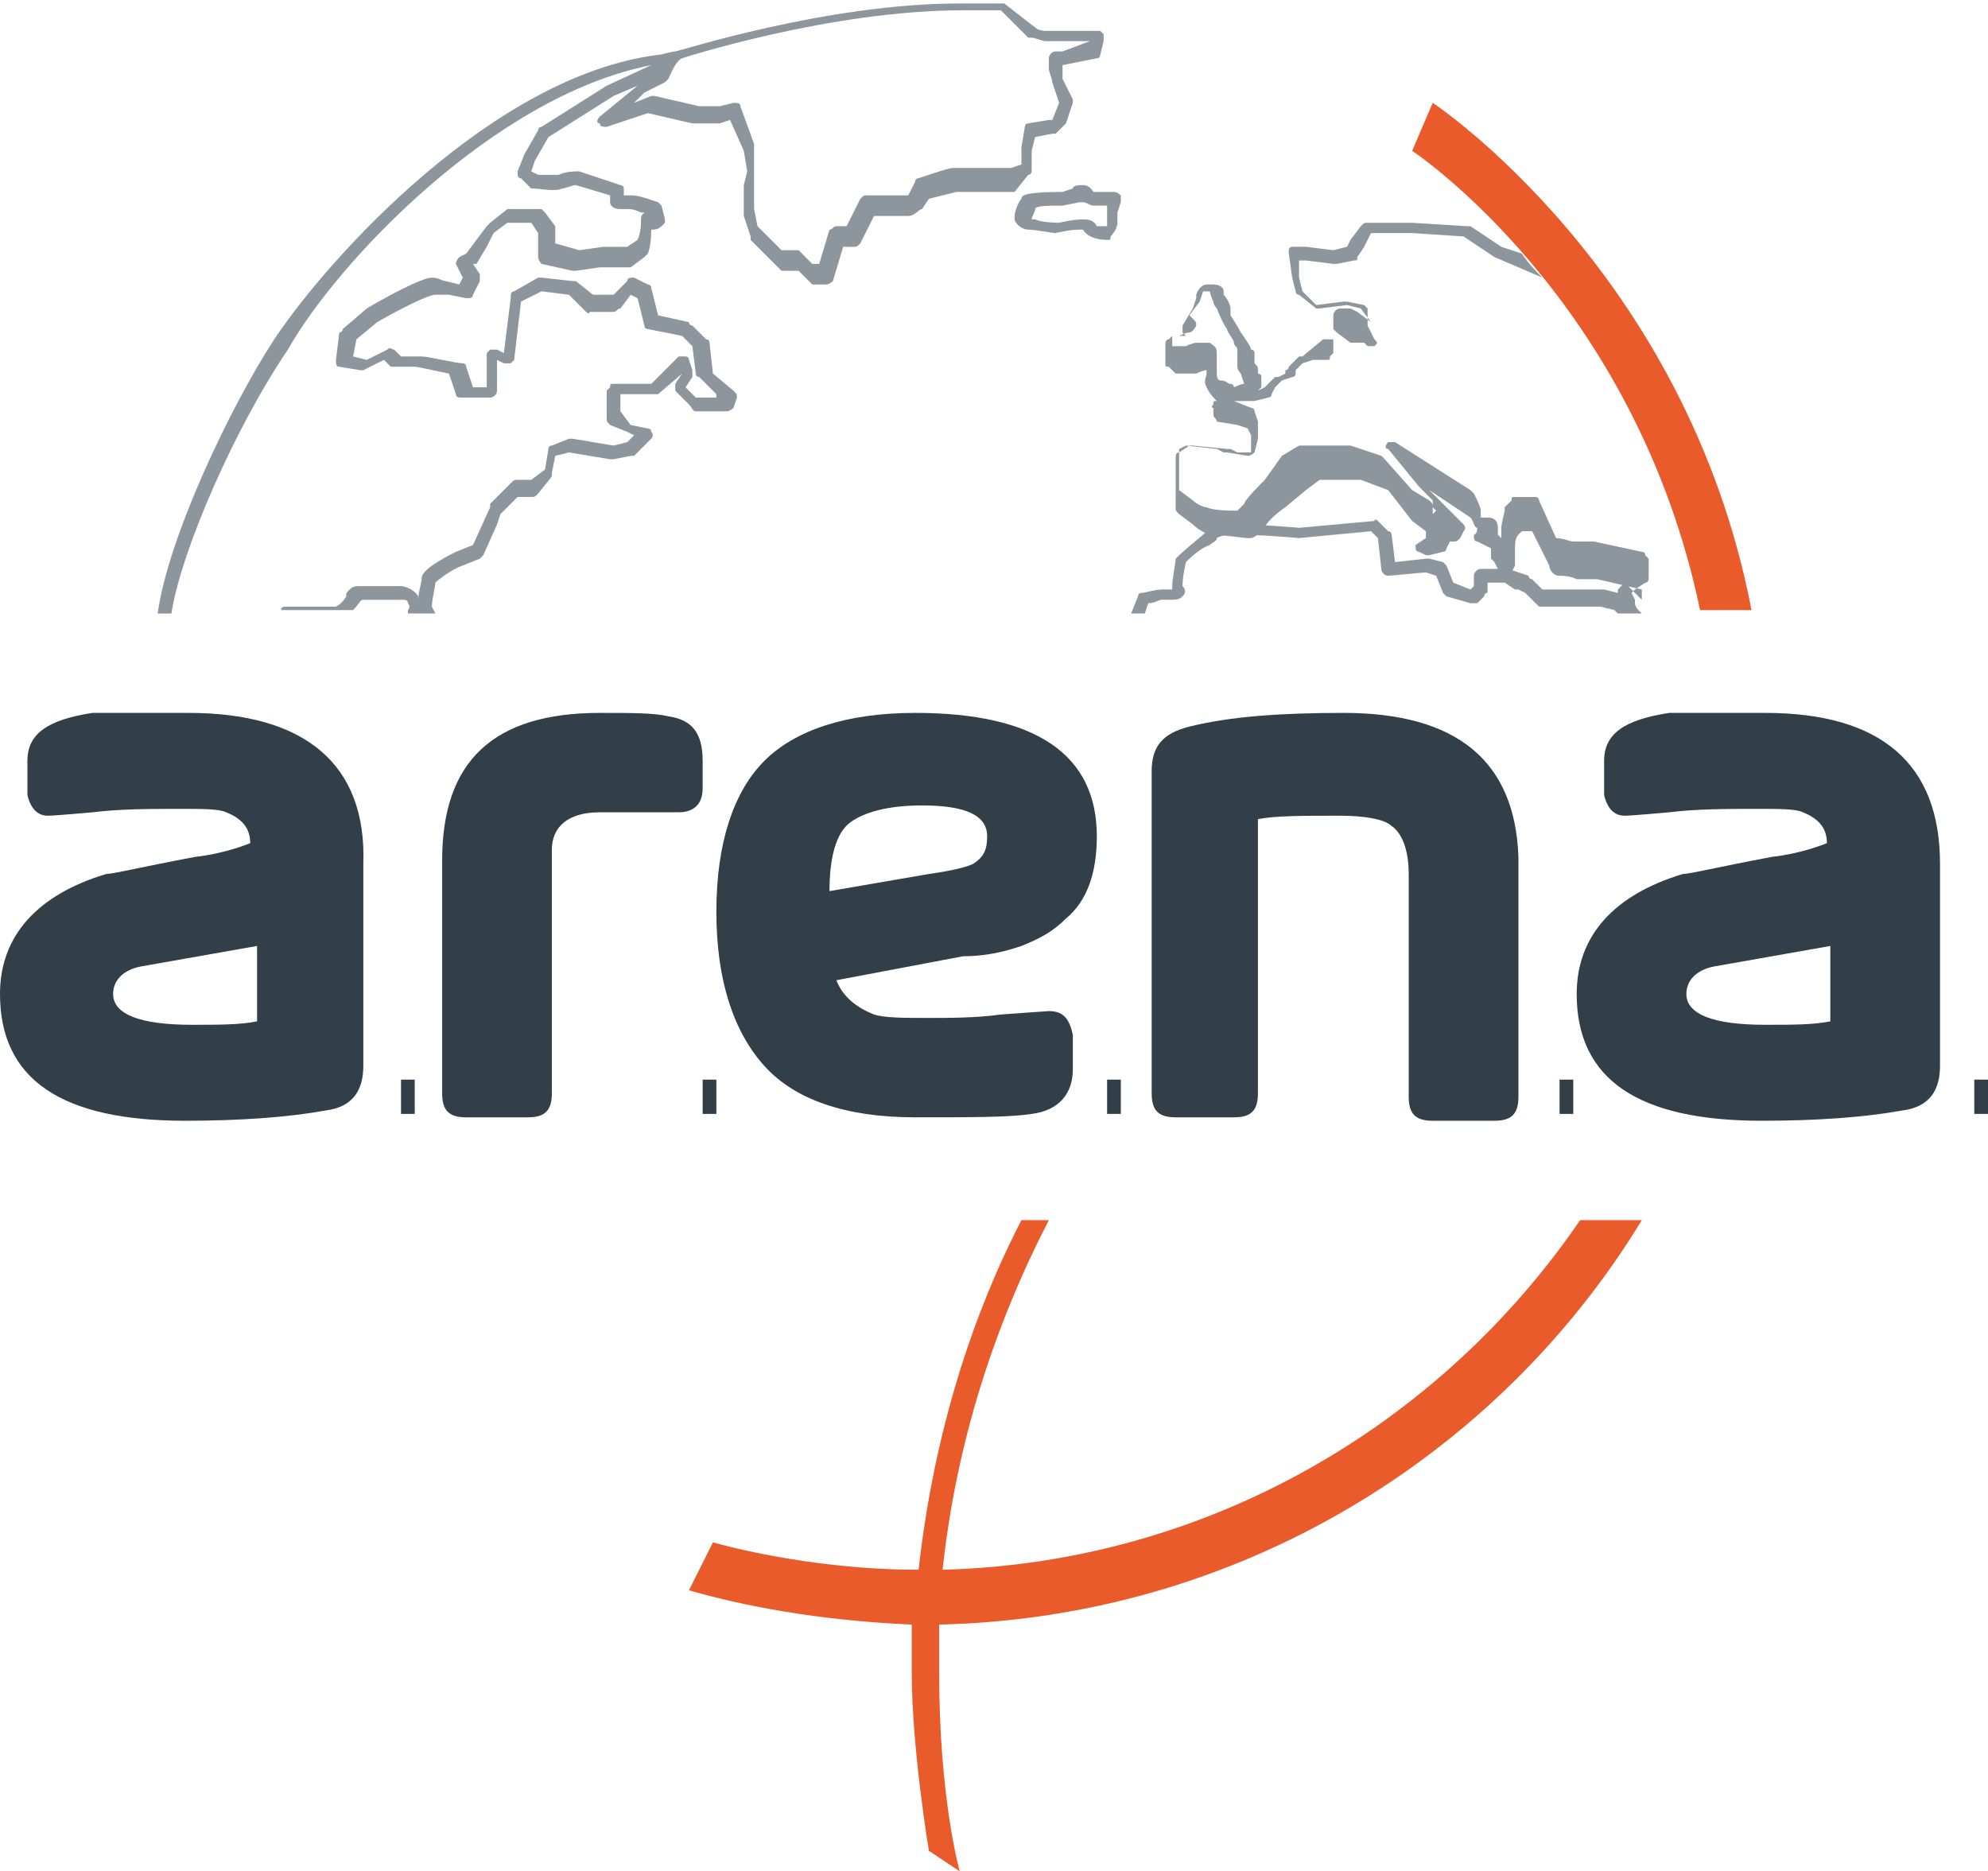
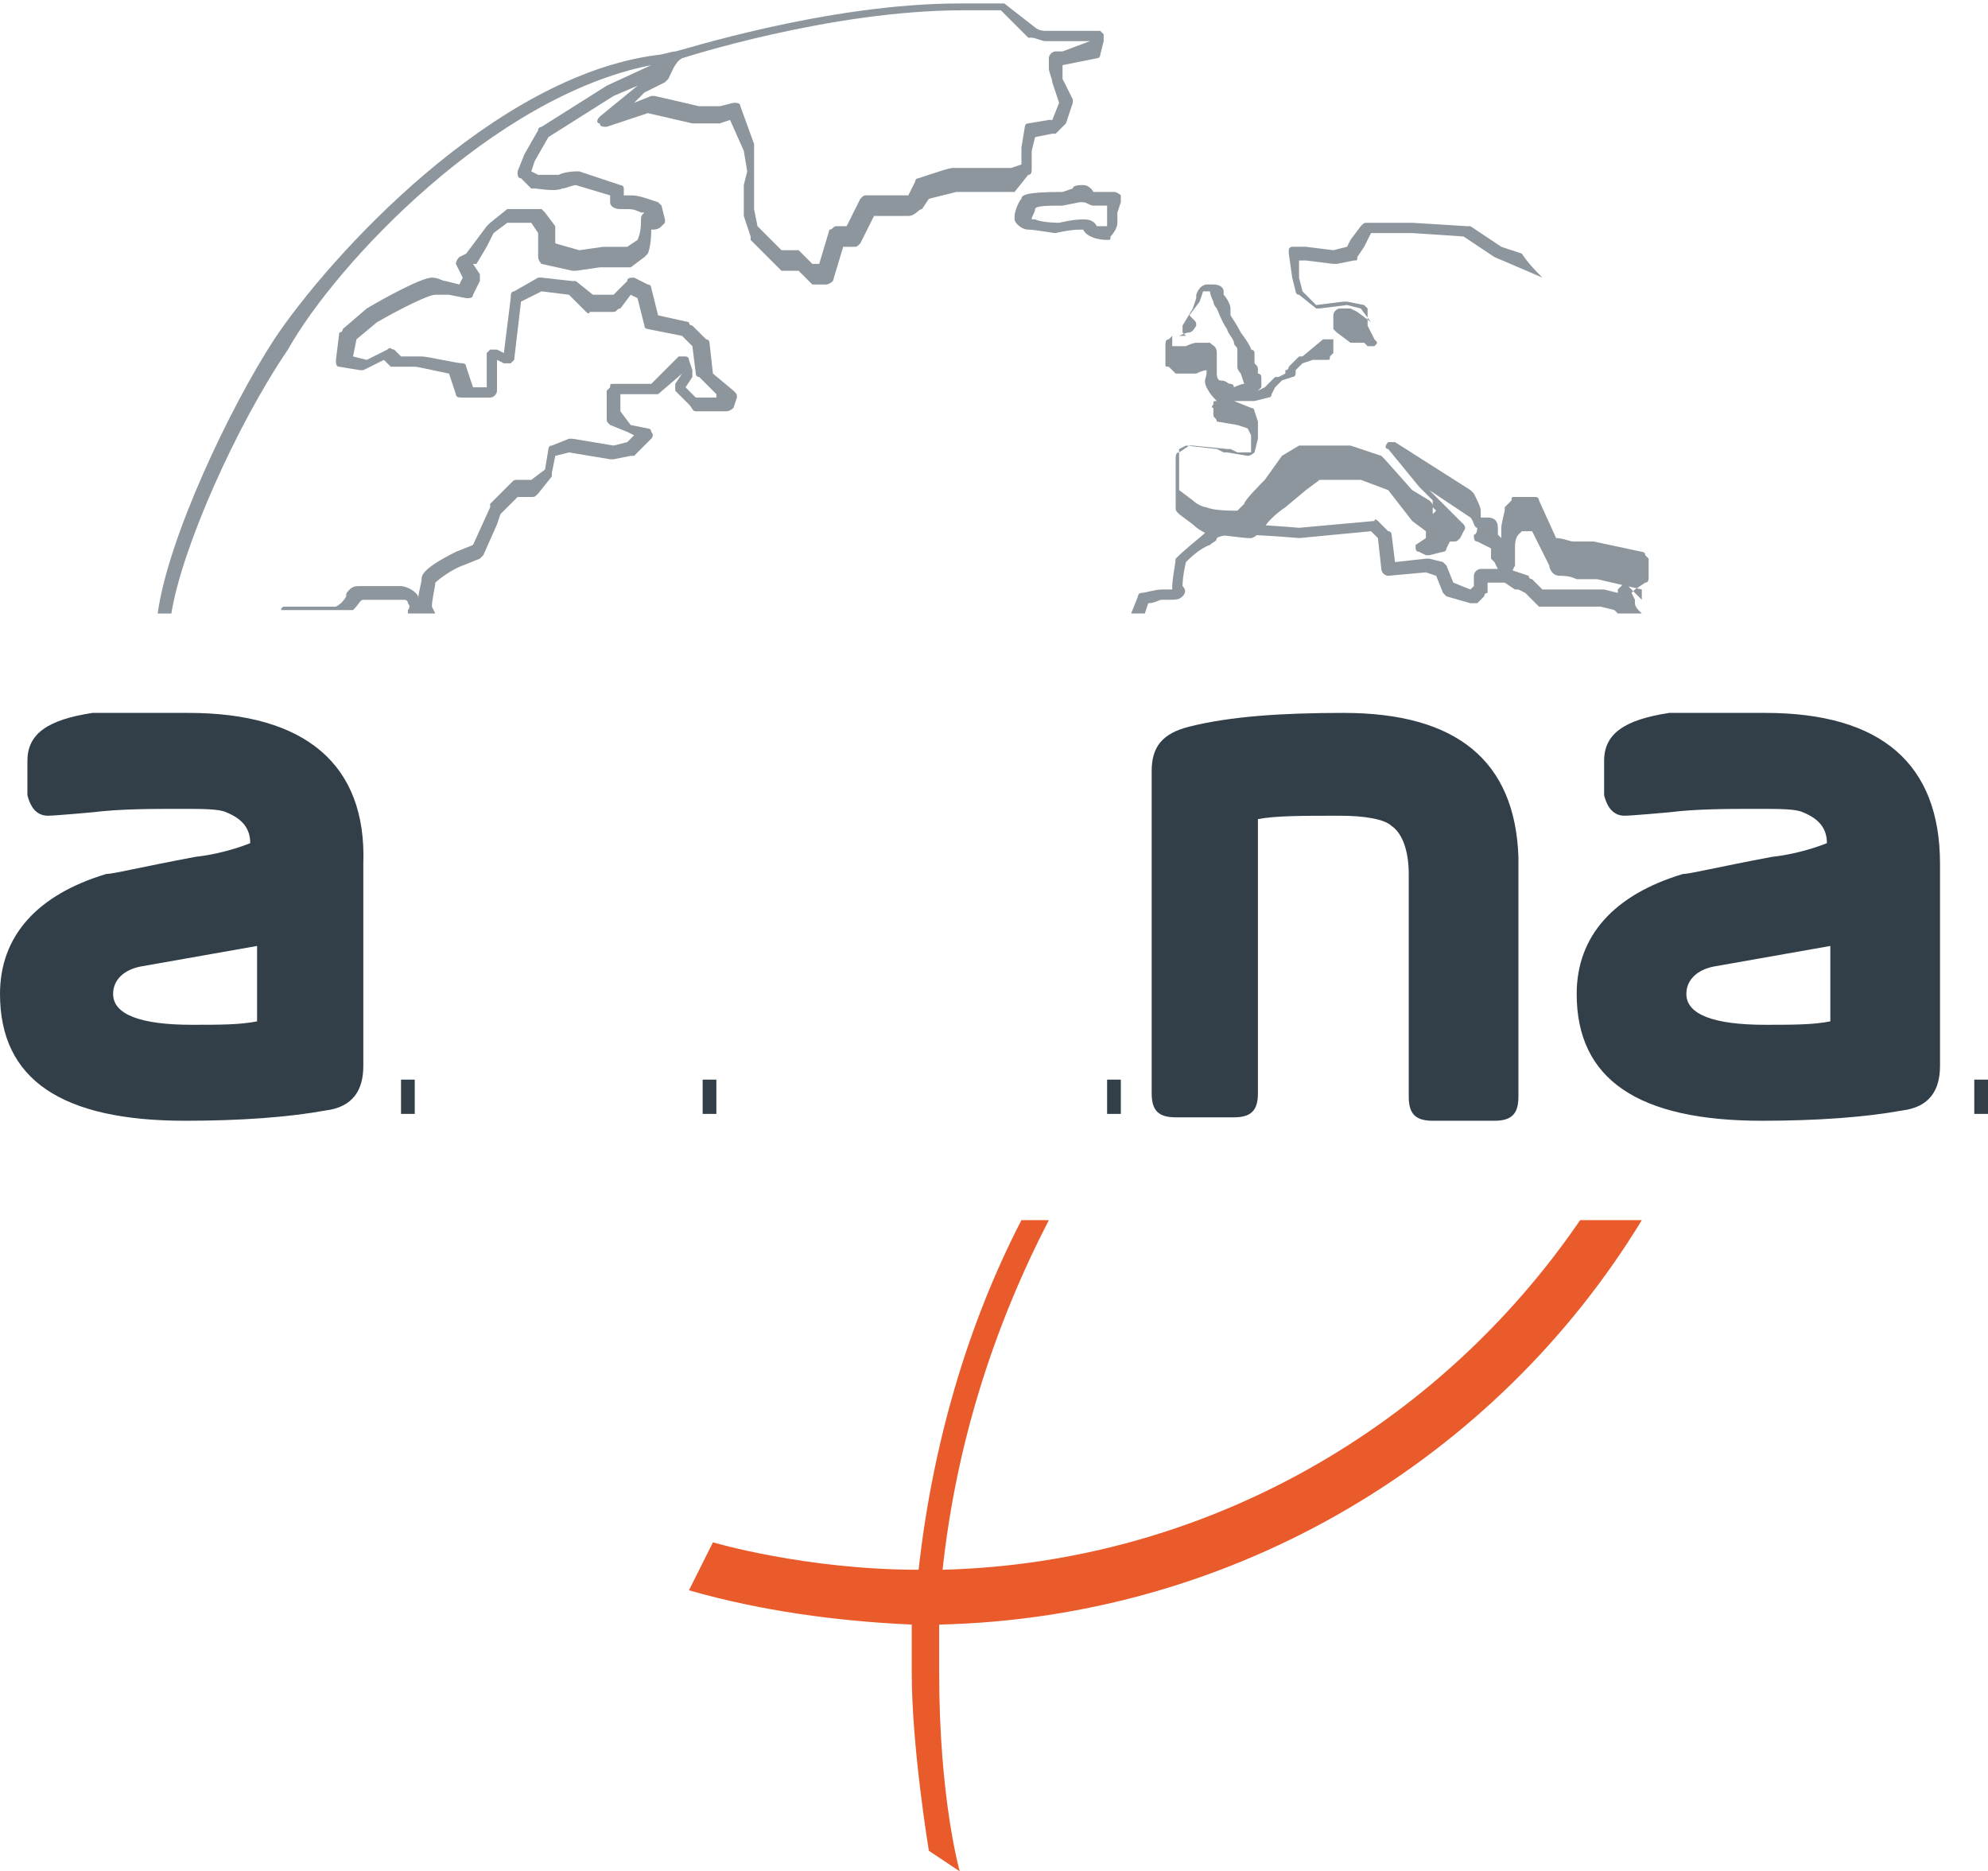
<svg xmlns="http://www.w3.org/2000/svg" version="1.1" id="Calque_1" x="0px" y="0px" viewBox="-370 373.4 58 54.6" style="enable-background:new -370 373.4 58 54.6;" xml:space="preserve">
  <style type="text/css">
	.st0{fill:#323F49;}
	.st1{fill:#8E969D;}
	.st2{fill:#E95B2B;}
</style>
  <g>
    <path class="st0" d="M-364.5,394.2c-1.7,0-2.6,0-2.8,0c-1.3,0.2-1.9,0.6-1.9,1.4c0,0.6,0,1,0,1c0.1,0.4,0.3,0.6,0.6,0.6   c0.2,0,1.3-0.1,1.3-0.1c0.8-0.1,1.7-0.1,2.6-0.1c0.6,0,1.1,0,1.3,0.1c0.5,0.2,0.7,0.5,0.7,0.9c0,0-0.7,0.3-1.6,0.4   c-1.6,0.3-2.4,0.5-2.6,0.5c-2,0.6-3.1,1.8-3.1,3.5c0,2.5,1.8,3.7,5.4,3.7c1.6,0,3-0.1,4.1-0.3c0.8-0.1,1.1-0.6,1.1-1.3v-5.9   C-359.3,395.7-361.1,394.2-364.5,394.2z M-362.5,403.2c-0.5,0.1-1.1,0.1-1.9,0.1c-1.5,0-2.3-0.3-2.3-0.9c0-0.4,0.3-0.7,0.8-0.8   l3.4-0.6V403.2z" />
-     <path class="st0" d="M-349.5,396v-0.4c0-0.8-0.3-1.2-1-1.3c-0.4-0.1-1.1-0.1-2-0.1c-3.1,0-4.6,1.4-4.6,4.3v6.8   c0,0.5,0.2,0.7,0.7,0.7h1.8c0.5,0,0.7-0.2,0.7-0.7v-7.1c0-0.7,0.5-1.1,1.4-1.1c0.6,0,1.4,0,2.3,0c0.4,0,0.7-0.2,0.7-0.7V396z" />
-     <path class="st0" d="M-340.2,401c0.5-0.2,0.9-0.4,1.3-0.8c0.6-0.5,0.9-1.3,0.9-2.4c0-2.4-1.8-3.6-5.3-3.6c-2,0-3.5,0.5-4.4,1.4   c-0.9,0.9-1.4,2.4-1.4,4.4s0.5,3.5,1.4,4.5c0.9,1,2.4,1.5,4.4,1.5c1.6,0,2.8,0,3.4-0.1c0.8-0.1,1.2-0.6,1.2-1.3v-1   c-0.1-0.5-0.3-0.7-0.7-0.7l-1.4,0.1c-0.7,0.1-1.5,0.1-2.1,0.1c-0.7,0-1.3,0-1.6-0.1c-0.5-0.2-0.9-0.5-1.1-1l3.7-0.7   C-341.1,401.3-340.5,401.1-340.2,401z M-345.8,399.4c0-1,0.2-1.7,0.6-2c0.4-0.3,1.1-0.5,2.1-0.5c1.3,0,1.9,0.3,1.9,0.9   c0,0.4-0.1,0.6-0.4,0.8c-0.2,0.1-0.6,0.2-1.3,0.3L-345.8,399.4z" />
    <path class="st0" d="M-330.8,394.2c-1.8,0-3.3,0.1-4.5,0.4c-0.8,0.2-1.1,0.6-1.1,1.3v9.4c0,0.5,0.2,0.7,0.7,0.7h1.7   c0.5,0,0.7-0.2,0.7-0.7v-8c0.5-0.1,1.3-0.1,2.4-0.1c0.7,0,1.3,0.1,1.5,0.3c0.3,0.2,0.5,0.7,0.5,1.4v6.5c0,0.5,0.2,0.7,0.7,0.7h1.8   c0.5,0,0.7-0.2,0.7-0.7v-7C-325.8,395.6-327.5,394.2-330.8,394.2z" />
    <path class="st0" d="M-318.5,394.2c-1.7,0-2.6,0-2.8,0c-1.3,0.2-1.9,0.6-1.9,1.4c0,0.6,0,1,0,1c0.1,0.4,0.3,0.6,0.6,0.6   c0.2,0,1.3-0.1,1.3-0.1c0.8-0.1,1.7-0.1,2.6-0.1c0.6,0,1.1,0,1.3,0.1c0.5,0.2,0.7,0.5,0.7,0.9c0,0-0.7,0.3-1.6,0.4   c-1.6,0.3-2.4,0.5-2.6,0.5c-2,0.6-3.1,1.8-3.1,3.5c0,2.5,1.8,3.7,5.4,3.7c1.6,0,3-0.1,4.1-0.3c0.8-0.1,1.1-0.6,1.1-1.3v-5.9   C-313.4,395.7-315.1,394.2-318.5,394.2z M-316.6,403.2c-0.5,0.1-1.1,0.1-1.9,0.1c-1.5,0-2.3-0.3-2.3-0.9c0-0.4,0.3-0.7,0.8-0.8   l3.4-0.6V403.2z" />
    <rect x="-358.3" y="404.9" class="st0" width="0.4" height="1" />
    <rect x="-312.4" y="404.9" class="st0" width="0.4" height="1" />
    <rect x="-349.5" y="404.9" class="st0" width="0.4" height="1" />
    <rect x="-337.7" y="404.9" class="st0" width="0.4" height="1" />
-     <rect x="-324.5" y="404.9" class="st0" width="0.4" height="1" />
  </g>
  <path class="st1" d="M-349.7,385.4h0.4h0.5c0.1,0,0.2-0.1,0.2-0.1l0.1-0.3c0-0.1,0-0.1-0.1-0.2l-0.6-0.5l-0.1-0.9c0,0,0-0.1-0.1-0.1  l-0.4-0.4c0,0-0.1,0-0.1-0.1l-0.9-0.2l-0.2-0.8c0-0.1-0.1-0.1-0.1-0.1l-0.4-0.2c-0.1,0-0.2,0-0.2,0.1l-0.4,0.4h-0.6l-0.5-0.4h-0.1  l-0.9-0.1h-0.1l-0.7,0.4c-0.1,0-0.1,0.1-0.1,0.2l-0.2,1.6l-0.2-0.1c-0.1,0-0.1,0-0.2,0l-0.1,0.1v1h-0.4l-0.2-0.6  c0-0.1-0.1-0.1-0.1-0.1c-0.2,0-1-0.2-1.2-0.2h-0.6l-0.2-0.2c-0.1,0-0.1-0.1-0.2,0l-0.6,0.3l-0.4-0.1l0.1-0.5l0.6-0.5  c0.7-0.4,1.5-0.8,1.7-0.8c0.2,0,0.3,0,0.3,0s0,0,0.1,0l0.5,0.1c0.1,0,0.2,0,0.2-0.1l0.2-0.4c0-0.1,0-0.1,0-0.2l-0.2-0.3h0.1l0,0  l0.3-0.5l0.2-0.4l0.4-0.3h0.7l0.2,0.3v0.7c0,0.1,0.1,0.2,0.1,0.2l0.9,0.2h0.1l0.7-0.1h0.8h0.1l0.4-0.3c0,0,0,0,0.1-0.1  c0,0,0.1-0.2,0.1-0.7c0.1,0,0.2,0,0.3-0.1l0.1-0.1v-0.1l-0.1-0.4l-0.1-0.1l-0.3-0.1c-0.3-0.1-0.4-0.1-0.5-0.1c0,0-0.1,0-0.2,0l0,0  c0,0,0-0.1,0-0.2s-0.1-0.1-0.1-0.1l-1.2-0.4h-0.1c0,0-0.3,0-0.5,0.1c-0.1,0-0.4,0-0.6,0l-0.2-0.1l0.1-0.3l0.4-0.7l1.9-1.2l0.7-0.3  l-1.1,0.9c-0.1,0.1-0.1,0.2,0,0.2c0,0.1,0.1,0.1,0.2,0.1l1.2-0.4l1.3,0.3c0,0,0,0,0.1,0h0.7l0,0l0.3-0.1l0.4,0.9l0.1,0.6l-0.1,0.4  c0,0,0,0,0,0.1v0.8l0,0l0.2,0.6v0.1l0.8,0.8l0.1,0.1h0.5l0.3,0.3l0.1,0.1h0.4l0,0c0.1,0,0.2-0.1,0.2-0.1l0.3-1h0.3  c0.1,0,0.1,0,0.2-0.1l0.4-0.8c0.1,0,0.2,0,0.3,0c0.1,0,0.1,0,0.1,0c0.1,0,0.3,0,0.5,0c0.1,0,0.1,0,0.1,0c0.2,0,0.3-0.2,0.4-0.2  l0.2-0.3c0.4-0.1,0.8-0.2,0.8-0.2h1.7l0,0l0.4-0.5c0.1,0,0.1-0.1,0.1-0.2v-0.5l0.1-0.4l0.5-0.1c0,0,0,0,0.1,0l0.2-0.2l0.1-0.1  l0.2-0.6v-0.1l-0.3-0.6c0-0.1,0-0.2,0-0.3v-0.1l0,0l0,0l1-0.2c0.1,0,0.1-0.1,0.1-0.1l0.1-0.4c0-0.1,0-0.1,0-0.2l-0.1-0.1  c0,0-0.6,0-0.7,0h-0.4c0,0-0.4,0-0.5,0c0,0-0.2,0-0.3-0.1l-0.9-0.7h-0.1c-0.4,0-0.8,0-1.2,0c-3.9,0-8.2,1.4-8.3,1.4  c-0.1,0-0.4,0.1-0.5,0.1c-4.8,0.6-9.6,5.9-11.2,8.3c-1.3,2-3.1,5.8-3.4,8h0.4c0.3-1.9,1.9-5.5,3.4-7.7c1.4-2.5,6-7.4,10.6-8.3  l-1.3,0.6l-1.9,1.2c0,0-0.1,0-0.1,0.1l-0.4,0.7l-0.2,0.5c0,0.1,0,0.2,0.1,0.2l0.3,0.3h0.1c0.1,0,0.6,0.1,0.8,0  c0.1,0,0.3-0.1,0.4-0.1l1,0.3c0,0.1,0,0.1,0,0.2s0.1,0.2,0.3,0.2c0.1,0,0.1,0,0.2,0c0.1,0,0.2,0,0.4,0.1h0.1l0,0  c-0.1,0.1-0.1,0.1-0.1,0.3c0,0.3-0.1,0.5-0.1,0.5l-0.3,0.2h-0.7l-0.7,0.1l-0.7-0.2v-0.4V380l-0.3-0.4l-0.1-0.1h-0.9h-0.1l-0.5,0.4  c0,0,0,0-0.1,0.1l-0.3,0.4l-0.3,0.4l-0.2,0.1c-0.1,0.1-0.1,0.2-0.1,0.2l0.2,0.4l-0.1,0.2l-0.4-0.1c-0.1,0-0.2-0.1-0.4-0.1  c-0.3,0-1.4,0.6-1.9,0.9l0,0l-0.7,0.6c0,0,0,0.1-0.1,0.1l-0.1,0.8c0,0.1,0,0.2,0.1,0.2l0.6,0.1h0.1l0.6-0.3l0.2,0.2h0.1h0.6  c0.1,0,0.5,0.1,1,0.2l0.2,0.6c0,0.1,0.1,0.1,0.2,0.1h0.8c0.1,0,0.2-0.1,0.2-0.2v-0.9l0.2,0.1c0.1,0,0.1,0,0.2,0l0.1-0.1l0.2-1.7  l0.6-0.3l0.8,0.1l0.5,0.5c0,0,0.1,0.1,0.1,0h0.7c0.1,0,0.1-0.1,0.2-0.1l0.3-0.4l0.2,0.1l0.2,0.8c0,0.1,0.1,0.1,0.1,0.1l1,0.2  l0.3,0.3l0.1,0.8c0,0,0,0.1,0.1,0.1l0.5,0.5v0.1h-0.3h-0.3l-0.3-0.3l0.2-0.3c0-0.1,0-0.1,0-0.2l-0.1-0.3c0-0.1-0.1-0.1-0.1-0.1  c-0.1,0-0.1,0-0.2,0l-0.8,0.8h-1.1c-0.1,0-0.1,0-0.1,0.1l-0.1,0.1v0.8c0,0.1,0,0.1,0.1,0.2l0.5,0.2l0.2,0.1l-0.2,0.2l-0.4,0.1  l-1.2-0.2h-0.1l-0.5,0.2c-0.1,0-0.1,0.1-0.1,0.1l-0.1,0.6l-0.4,0.3h-0.4c-0.1,0-0.1,0-0.2,0.1l-0.6,0.6c0,0,0,0,0,0.1l-0.5,1.1  l-0.5,0.2c-1,0.5-1,0.7-1,0.8c0,0.1-0.1,0.4-0.1,0.6c0,0,0,0,0-0.1c-0.1-0.2-0.4-0.3-0.5-0.3h-1.2c-0.1,0-0.2,0-0.3,0.1  c-0.1,0.1-0.1,0.1-0.1,0.2c0,0-0.1,0.2-0.3,0.3h-0.6h-0.9c0,0-0.1,0-0.1,0.1l-0.2,0h2.3c0.2-0.2,0.2-0.3,0.3-0.3l0,0h1.2  c0,0,0.1,0,0.1,0.1c0.1,0.1,0,0.2,0,0.2l0,0c0,0,0,0,0,0.1l0,0h0.8l-0.1-0.2c0-0.2,0.1-0.6,0.1-0.7c0.1-0.1,0.5-0.4,0.8-0.5l0.5-0.2  l0.1-0.1l0.4-0.9l0.1-0.3l0.5-0.5h0.4c0.1,0,0.1,0,0.2-0.1l0.4-0.5c0,0,0,0,0-0.1l0.1-0.5l0.4-0.1l1.2,0.2h0.1l0.5-0.1h0.1l0.5-0.5  c0,0,0.1-0.1,0-0.2c0-0.1-0.1-0.1-0.1-0.1l-0.5-0.1l-0.3-0.4v-0.5h1h0.1l0.7-0.6l0,0l-0.2,0.3c0,0.1,0,0.2,0,0.2l0.4,0.4  C-349.8,385.3-349.8,385.4-349.7,385.4z M-350.6,375.8l0.1-0.1c0.1-0.2,0.2-0.5,0.4-0.6c0,0,4.3-1.4,8.2-1.4c0.4,0,0.7,0,1.1,0  l0.8,0.8c0,0,0,0,0.1,0s0.3,0.1,0.4,0.1s0.5,0,0.5,0h0.4c0.1,0,0.3,0,0.4,0l0,0l-0.8,0.3h-0.2c-0.1,0-0.2,0.1-0.2,0.2v0.3  c0,0.1,0.1,0.3,0.1,0.4l0.2,0.6l-0.2,0.5h-0.1l-0.6,0.1c-0.1,0-0.1,0.1-0.1,0.1l-0.1,0.6c0,0,0,0,0,0.1v0.4l-0.3,0.1h-1.4h-0.3  c-0.1,0-0.4,0.1-1,0.3c0,0-0.1,0-0.1,0.1l-0.2,0.4l0,0c0,0-0.1,0-0.2,0c-0.1,0-0.1,0-0.2,0s-0.1,0-0.1,0s-0.1,0-0.3,0  c-0.2,0-0.4,0-0.4,0c-0.1,0-0.1,0-0.2,0.1l-0.4,0.8h-0.3c-0.1,0-0.1,0.1-0.2,0.1l-0.3,1h-0.2l-0.3-0.3l-0.1-0.1h-0.5l-0.7-0.7  l-0.1-0.5v-0.7v-0.4c0,0,0,0,0-0.1v-0.6c0,0,0,0,0-0.1l-0.4-1.1c0-0.1-0.1-0.1-0.2-0.1l-0.4,0.1h-0.6l-1.3-0.3h-0.1l-0.5,0.2  l0.3-0.3L-350.6,375.8z" />
  <path class="st1" d="M-338.1,379c0,0-0.1-0.2-0.3-0.2c-0.1,0-0.3,0-0.3,0.1l-0.3,0.1c-1.1,0-1.2,0.1-1.2,0.2  c-0.1,0.1-0.2,0.4-0.2,0.5v0.1c0,0.1,0.2,0.3,0.4,0.3s0.7,0.1,0.8,0.1c0,0,0.4-0.1,0.7-0.1c0.1,0,0.1,0,0.1,0  c0.1,0.2,0.4,0.3,0.7,0.3c0.1,0,0.1,0,0.1-0.1c0,0,0.2-0.2,0.2-0.4v-0.3l0.1-0.3c0-0.1,0-0.1,0-0.2c0,0-0.1-0.1-0.2-0.1h-0.5  C-338,379-338.1,379-338.1,379z M-337.7,379.6v0.3v0.1c-0.1,0-0.2,0-0.3,0c-0.1-0.2-0.3-0.2-0.4-0.2c-0.3,0-0.7,0.1-0.7,0.1  s-0.5,0-0.7-0.1h-0.1c0-0.1,0.1-0.2,0.1-0.3s0.4-0.1,0.8-0.1l0,0l0.5-0.1h0.1c0.1,0,0.2,0.1,0.3,0.1h0.1h0.3V379.6z" />
  <path class="st1" d="M-326.2,380.6l-0.9-0.6h-0.1l-1.6-0.1h-1.3c-0.1,0-0.1,0-0.2,0.1l-0.3,0.4l-0.1,0.2l-0.4,0.1l-0.8-0.1h-0.4  c0,0-0.1,0-0.1,0.1v0.1l0.1,0.7l0.1,0.4c0,0,0,0.1,0.1,0.1l0.5,0.4h0.1l0.8-0.1l0.4,0.1l0.3,0.4l-0.4-0.3l-0.2-0.1h-0.1h-0.2  c-0.1,0-0.2,0.1-0.2,0.2v0.5v0.2h-0.3l0,0l-0.6,0.5h-0.1l-0.3,0.3c0,0,0,0.1-0.1,0.1v0.1l-0.2,0.1c0,0,0,0-0.1,0l-0.2,0.2l-0.1,0.1  l-0.2,0.1l0.1-0.1v-0.1v-0.2c0-0.1-0.1-0.1-0.1-0.1s0,0,0-0.1c0-0.1,0-0.1-0.1-0.2l0,0c0-0.1,0-0.3,0-0.3c0-0.1-0.1-0.1-0.1-0.1l0,0  l0,0c0-0.1-0.3-0.5-0.3-0.5s-0.1-0.2-0.3-0.5v-0.1v-0.1c0-0.1-0.1-0.3-0.2-0.4c0,0,0,0,0-0.1s-0.1-0.2-0.3-0.2h-0.1l0,0h-0.1  c0,0-0.2,0-0.3,0.3c0,0,0,0,0,0.1l-0.1,0.3l-0.3,0.5c0,0.1,0,0.1,0,0.2l0.1,0.1h-0.1h-0.2h-0.1l-0.1,0.1c-0.1,0-0.1,0.1-0.1,0.2v0.5  c0,0.1,0,0.1,0.1,0.1l0.2,0.2h0.1c0,0,0.1,0,0.2,0l0,0c0.1,0,0.1,0,0.3,0c0.2-0.1,0.3-0.1,0.3-0.1v0.1l0,0c0,0.1-0.1,0.2,0,0.4  c0.1,0.2,0.2,0.3,0.3,0.4l0,0c-0.1,0-0.1,0-0.1,0.1c0,0-0.1,0.1,0,0.1v0.2c0,0.1,0.1,0.1,0.1,0.2l0.6,0.1l0.3,0.1l0.1,0.2v0.3v0.2  h-0.4l-0.2-0.1c0,0,0,0-0.1,0l-1-0.1h-0.1l-0.3,0.2c-0.1,0-0.1,0.1-0.1,0.2v1.4c0,0.1,0,0.1,0.1,0.2l0.4,0.3c0,0,0.3,0.3,0.6,0.3  c0.2,0,0.9,0.1,1,0.1h0.1c0.1,0,0.3-0.2,0.4-0.3c0-0.1,0.3-0.4,0.6-0.6l0.6-0.5l0.4-0.3h1.2l0.8,0.3l0.7,0.9l0,0l0.4,0.3v0.2  l-0.3,0.2v0.1c0,0,0,0.1,0.1,0.1l0.2,0.1h0.1l0.4-0.1c0.1,0,0.1-0.1,0.1-0.1l0.1-0.2l0,0c0,0,0,0,0.1,0c0.1,0,0.1,0,0.2-0.1l0.1-0.2  c0.1-0.1,0-0.2,0-0.2l-0.8-0.8l-0.2-0.2l1.2,0.8c0.1,0.1,0.1,0.3,0.2,0.3c0,0,0,0.2-0.1,0.2c0,0.1,0,0.2,0.1,0.2l0.2,0.1l0,0  l0.2,0.1l0,0v0.2v0.1l0.1,0.1l0.1,0.2c0,0,0,0.1,0.1,0.1l0.1,0.1c0.1,0,0.2,0,0.2-0.1l0.1-0.2v-0.1v-0.4c0-0.1,0-0.3,0.1-0.4  l0.1-0.1h0.2h0.1l0.5,1c0,0.1,0.1,0.3,0.3,0.3c0.1,0,0.3,0,0.5,0.1h0.6l1.3,0.3v0.1v0.2l-0.5-0.5l0,0l-0.2,0.2v0.1l-0.4-0.1  c0,0,0,0-0.1,0h-1h-0.7l-0.3-0.3c0,0-0.1,0-0.1-0.1l-0.3-0.1l-0.3-0.1h-0.1h-0.7c-0.1,0-0.2,0.1-0.2,0.2v0.3l-0.1,0.1l-0.5-0.2  l-0.2-0.5l-0.1-0.1l-0.4-0.1c0,0,0,0-0.1,0l-0.9,0.1l-0.1-0.8c0,0,0-0.1-0.1-0.1l-0.3-0.3c0,0-0.1-0.1-0.1,0l-2.2,0.2  c0,0-1.1-0.1-1.8-0.1c-0.6,0-0.7,0.1-0.8,0.1c-0.1,0.1-0.1,0.1-0.2,0.2c-0.6,0.5-0.7,0.6-0.8,0.7c0,0.1-0.1,0.6-0.1,0.8  c0,0,0,0,0,0.1h-0.1c-0.1,0-0.1,0-0.2,0c-0.2,0-0.5,0.1-0.6,0.1s-0.1,0.1-0.1,0.1l-0.2,0.5h0.4l0.1-0.3c0.2,0,0.3-0.1,0.4-0.1  c0.1,0,0.2,0,0.2,0c0.2,0,0.3,0,0.4-0.1c0.1-0.1,0.1-0.2,0-0.3c0-0.3,0.1-0.7,0.1-0.7c0.1-0.1,0.4-0.4,0.7-0.5  c0.1-0.1,0.2-0.1,0.2-0.2c0,0,0.1-0.1,0.6-0.1c0.7,0,1.8,0.1,1.8,0.1l2.1-0.2l0.2,0.2l0.1,0.9c0,0.1,0.1,0.2,0.2,0.2l1.1-0.1  l0.3,0.1l0.2,0.5l0.1,0.1l0.7,0.2c0.1,0,0.1,0,0.2,0l0.2-0.2c0,0,0-0.1,0.1-0.1v-0.3h0.5l0.3,0.2c0,0,0,0,0.1,0l0.2,0.1l0.3,0.3  l0.1,0.1h0.8h1l0.4,0.1l0.1,0.1h0.3h0.1h0.3c0,0,0,0-0.1-0.1c0,0-0.1-0.1-0.1-0.2c0,0,0,0,0-0.1l-0.1-0.2l0.1-0.1l0.3-0.2  c0.1,0,0.1-0.1,0.1-0.2v-0.4c0,0,0,0,0-0.1l-0.1-0.1c0-0.1-0.1-0.1-0.1-0.1l-1.4-0.3h-0.6c-0.1,0-0.3-0.1-0.5-0.1l0,0l-0.5-1.1  c0-0.1-0.1-0.1-0.1-0.1h-0.3h-0.3c-0.1,0-0.1,0-0.1,0.1l-0.2,0.2v0.1c0,0-0.1,0.4-0.1,0.5v0.3l-0.1-0.1v-0.2c0-0.2-0.1-0.3-0.3-0.3  h-0.1h-0.1c0-0.1,0-0.2,0-0.2c0-0.1-0.1-0.3-0.2-0.5c0,0,0,0-0.1-0.1l-2.2-1.4c-0.1,0-0.2,0-0.2,0c-0.1,0.1-0.1,0.2,0,0.2l0.9,1.1  l0.4,0.4c0,0.1,0,0.1,0,0.2l0.1,0.1l-0.1,0.1v-0.2c0-0.1,0-0.1-0.1-0.2l-0.5-0.3l-0.8-0.9c0,0,0,0-0.1-0.1l-0.9-0.3c0,0,0,0-0.1,0  h-1.3h-0.1l-0.5,0.3l-0.5,0.7c-0.1,0.1-0.6,0.6-0.6,0.7c0,0-0.1,0.1-0.2,0.2c-0.2,0-0.7,0-0.9-0.1c-0.1,0-0.3-0.1-0.4-0.2l-0.4-0.3  v-1.2l0.2-0.1l0.9,0.1l0.2,0.1c0,0,0,0,0.1,0l0.6,0.1c0.1,0,0.2-0.1,0.2-0.1l0.1-0.4v-0.4c0,0,0,0,0-0.1l-0.1-0.3  c0-0.1-0.1-0.1-0.1-0.1l-0.5-0.2l0,0h0.1h0.4c0,0,0,0,0.1,0l0.4-0.1c0,0,0.1,0,0.1-0.1l0.1-0.2l0.2-0.2l0.3-0.1  c0.1,0,0.1-0.1,0.1-0.1v-0.1l0.2-0.2l0.3-0.1h0.4c0.1,0,0.1,0,0.1-0.1l0.1-0.1v-0.1v-0.3V383l0,0l0.1,0.1l0.4,0.3h0.1h0.3l0.1,0.1  c0.1,0,0.2,0,0.2,0c0.1-0.1,0.1-0.1,0-0.2l-0.2-0.4v-0.5l-0.1-0.1l-0.5-0.1c0,0,0,0-0.1,0l-0.8,0.1l-0.4-0.4l-0.1-0.4V381h0.2  l0.8,0.1c0,0,0,0,0.1,0l0.5-0.1c0.1,0,0.1,0,0.1-0.1l0.2-0.3l0.2-0.4h1.2l1.5,0.1l0.9,0.6l1.4,0.6c-0.2-0.2-0.4-0.4-0.6-0.7  L-326.2,380.6z M-333.7,384.6c-0.1,0-0.3,0.1-0.3,0.1l0,0c0,0,0-0.1-0.1-0.1s-0.1-0.1-0.3-0.1c0,0-0.1,0-0.1-0.2c0-0.1,0-0.2,0-0.2  V384v-0.3c0-0.2-0.1-0.2-0.2-0.3l0,0h-0.1h-0.3c0,0-0.1,0-0.3,0.1l0,0c0,0,0,0-0.1,0h-0.1h-0.1l0,0h-0.1v-0.3h0.2l0,0  c0,0,0.2-0.1,0.3-0.1s0.2-0.2,0.2-0.2c0-0.1,0-0.1-0.1-0.2l-0.1-0.1l0.3-0.4l0,0l0.1-0.3l0,0c0,0,0.1,0,0.2,0l0,0  c0,0.1,0.1,0.3,0.1,0.3c0,0.1,0.1,0.2,0.1,0.2l0,0c0.2,0.5,0.3,0.6,0.3,0.6c0,0.1,0.2,0.3,0.2,0.4s0.1,0.1,0.1,0.2l0,0  c0,0,0,0,0,0.1c0,0.1,0,0.2,0,0.3v0.1c0,0.1,0.1,0.2,0.1,0.2L-333.7,384.6L-333.7,384.6z" />
  <g>
-     <path class="st2" d="M-320.4,391.2h1.5c-1.9-9.9-9.3-14.8-9.3-14.8l-0.6,1.4C-328.8,377.8-322.3,382.1-320.4,391.2z" />
    <path class="st2" d="M-322.1,409h-1.8c-4.1,6-10.9,10-18.6,10.2c0.4-3.7,1.5-7.1,3.1-10.2h-0.8c-1.6,3.1-2.6,6.6-3,10.2   c-3.3,0-6-0.8-6-0.8l-0.7,1.4c2.1,0.6,4.3,0.9,6.5,1c0,0.5,0,1,0,1.4c0,2.2,0.5,5.2,0.5,5.2l0.9,0.6c0,0-0.6-2.1-0.6-5.8   c0-0.5,0-1,0-1.4C-333.9,420.6-326.3,415.9-322.1,409z" />
  </g>
</svg>